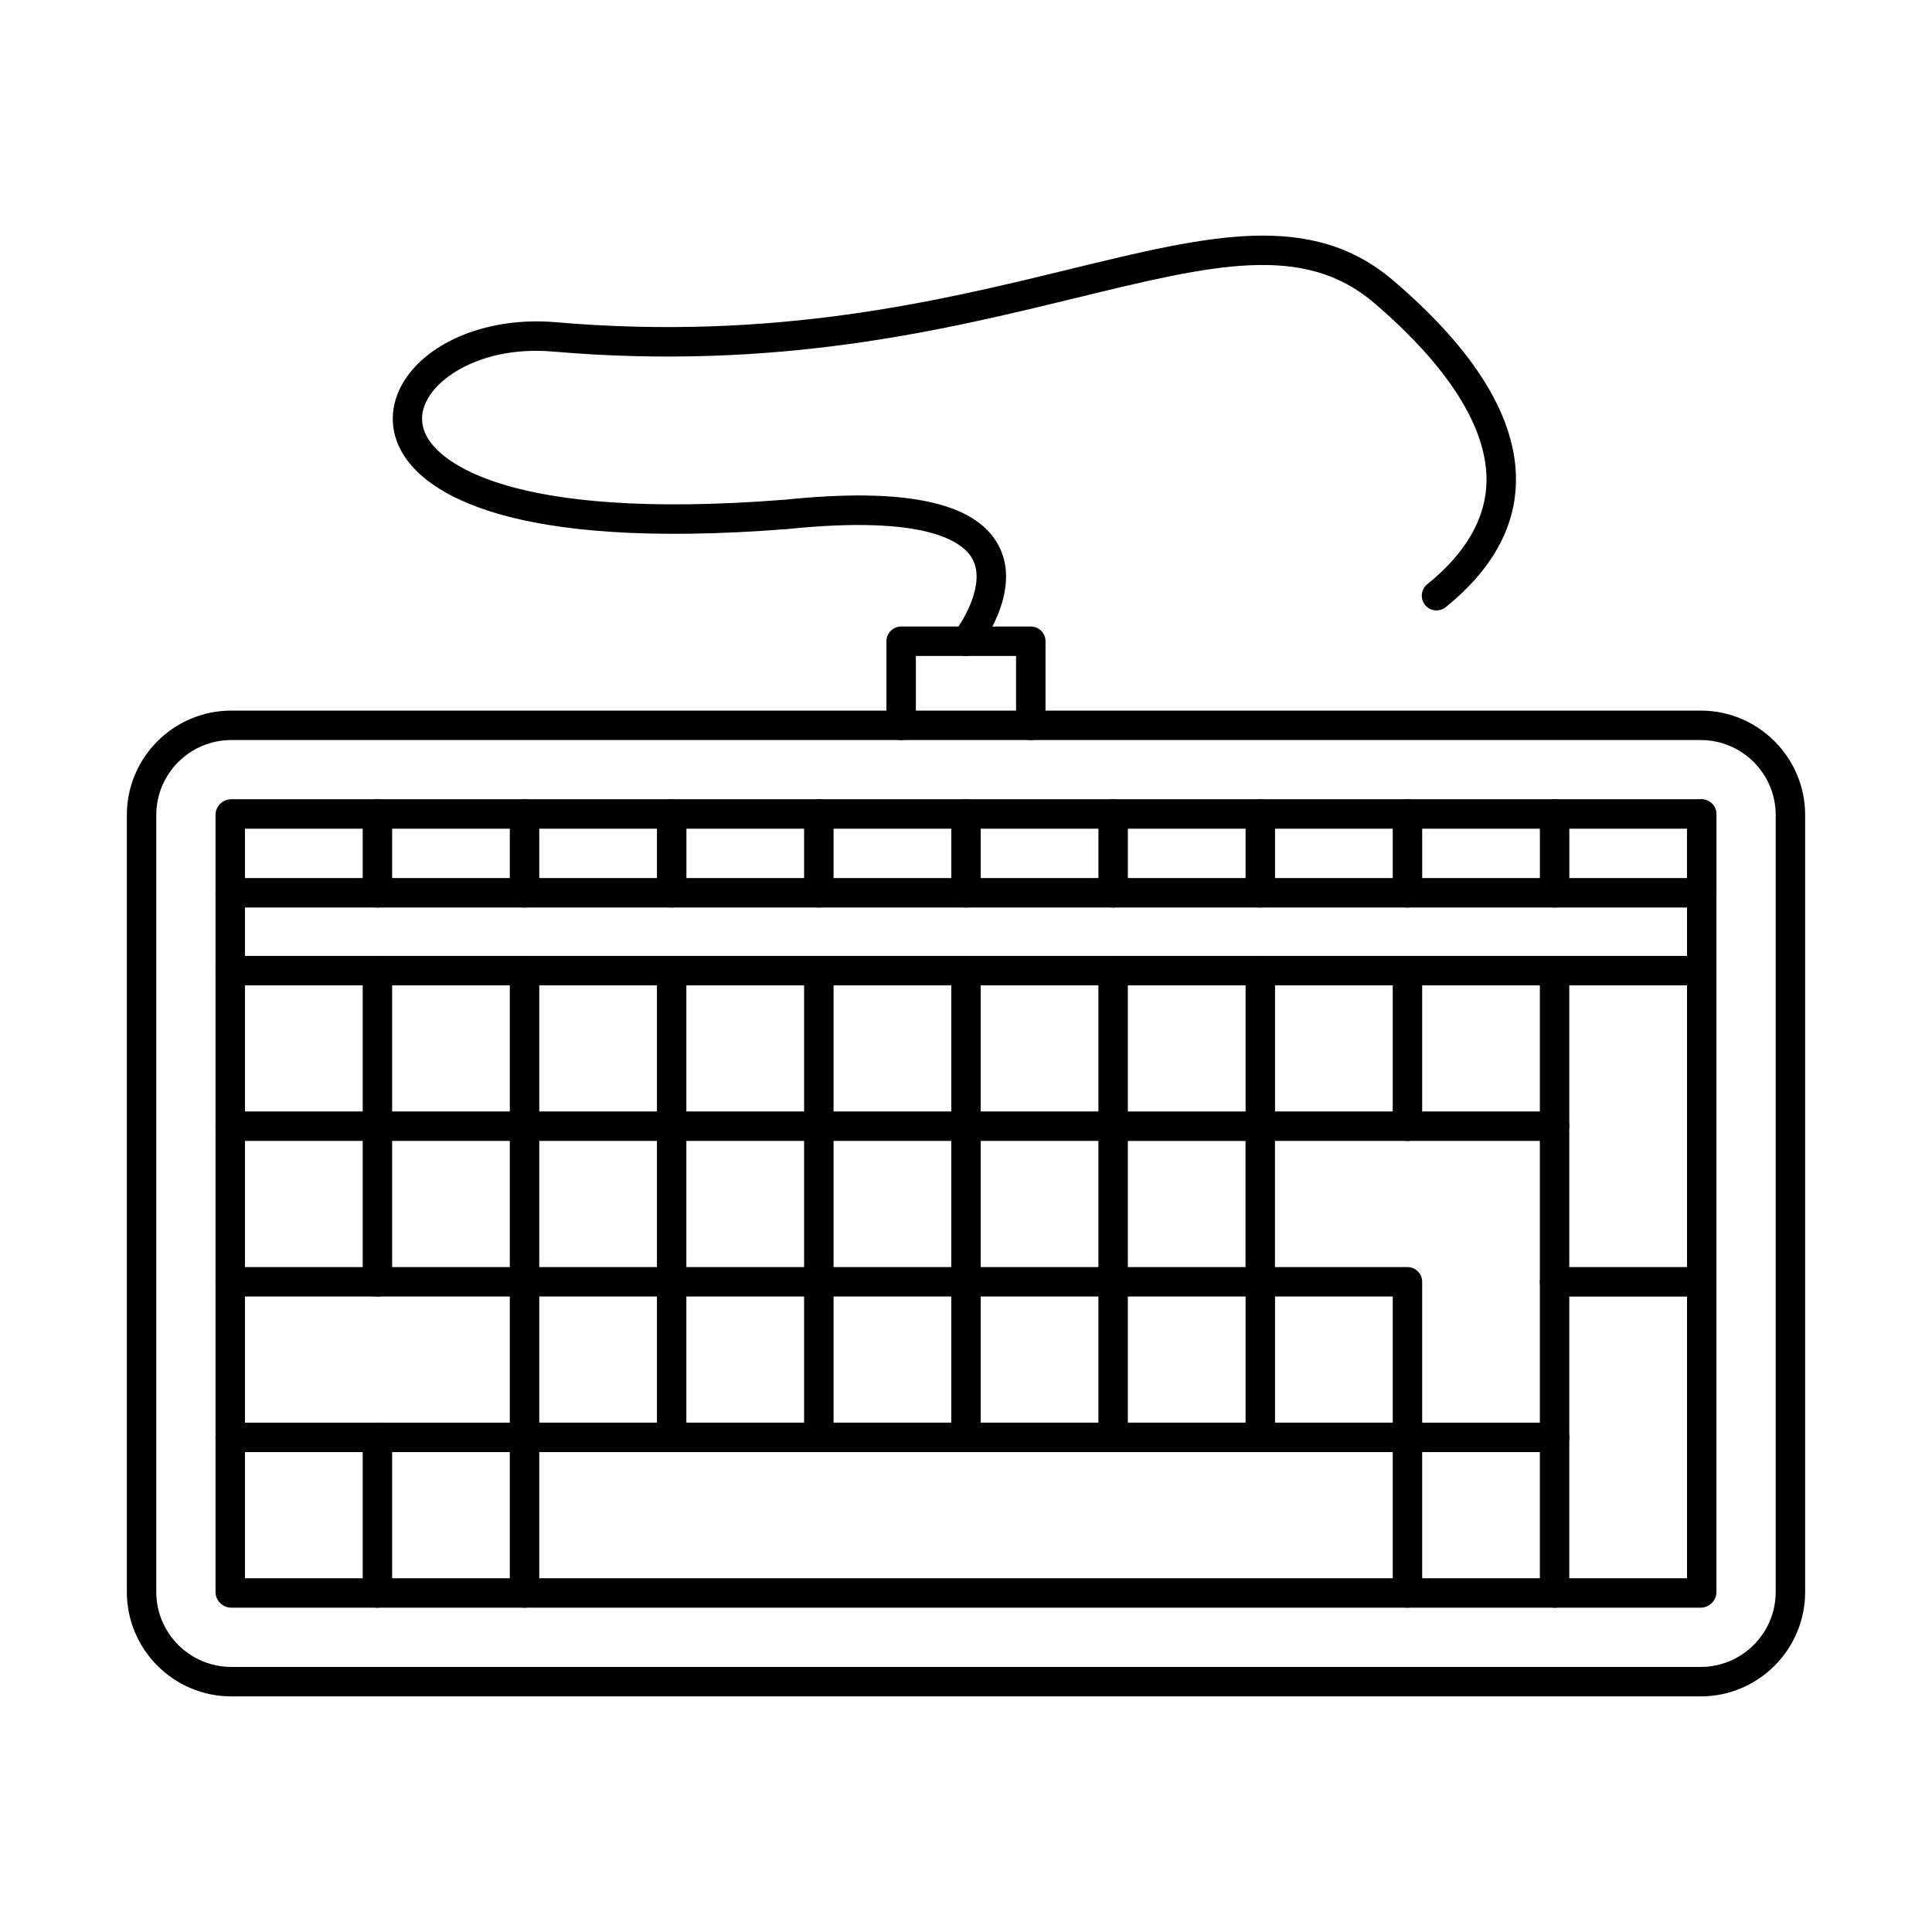
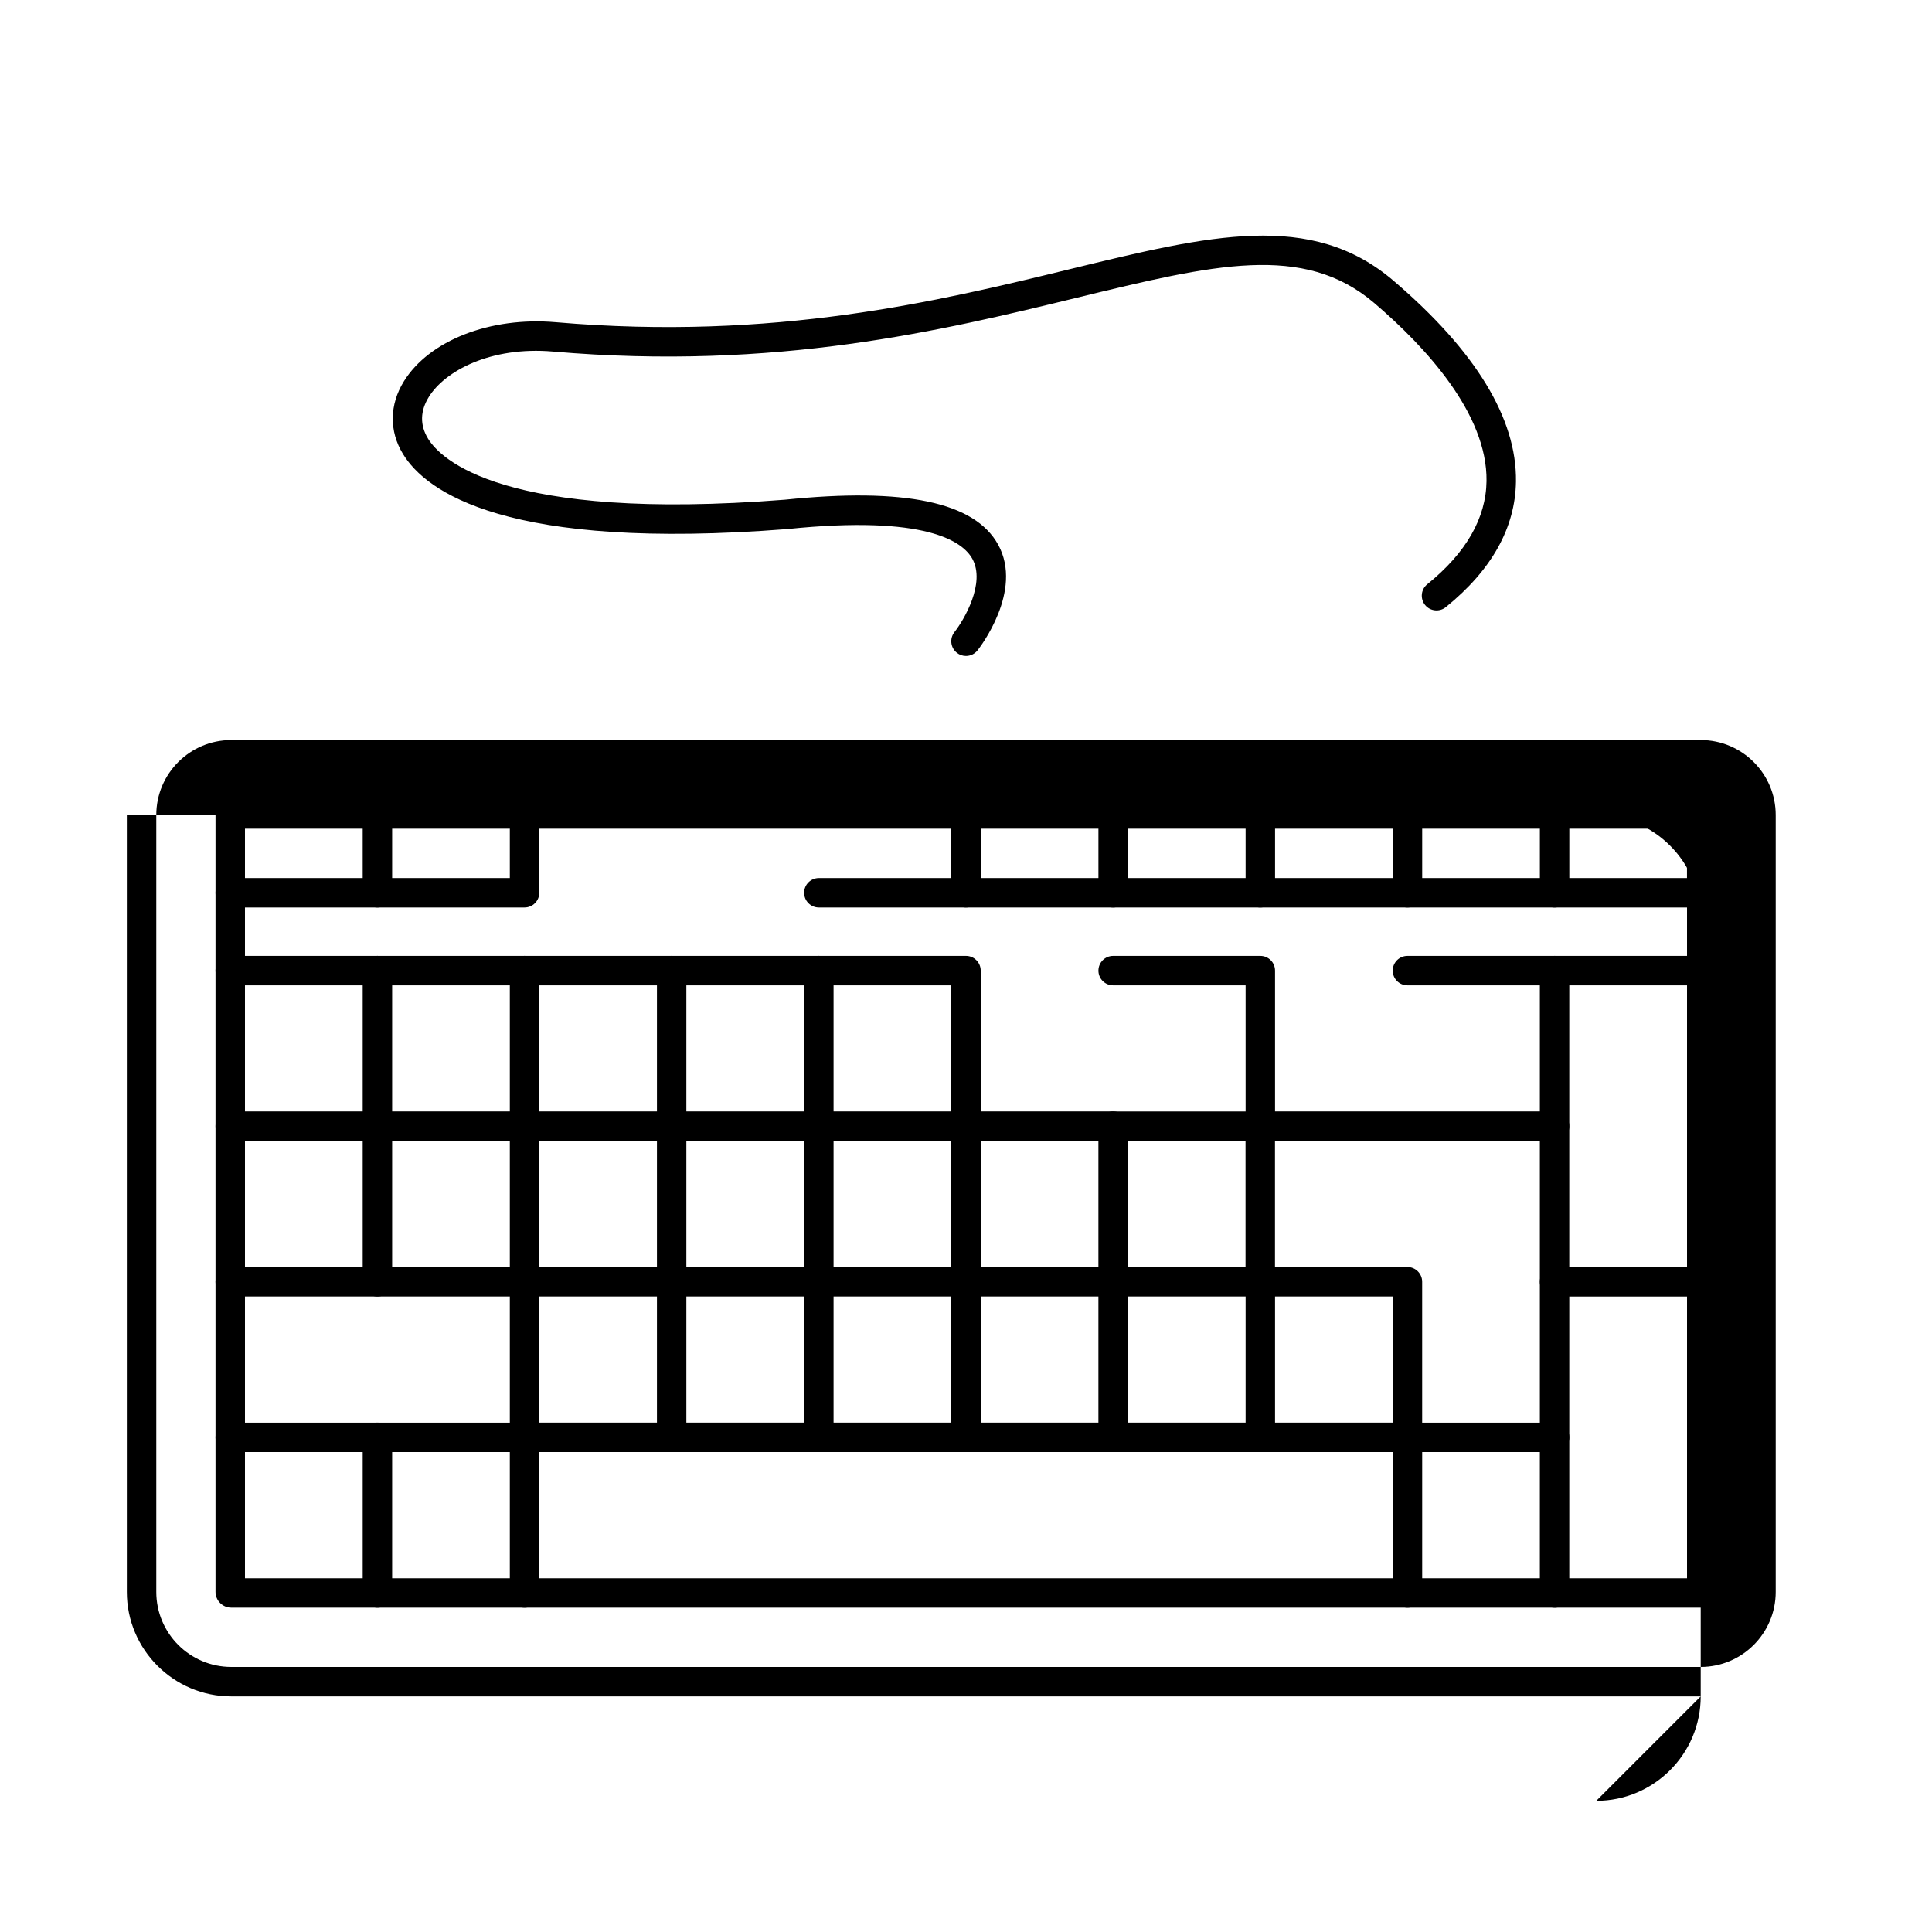
<svg xmlns="http://www.w3.org/2000/svg" fill="#000000" width="800px" height="800px" version="1.1" viewBox="144 144 512 512">
  <g fill-rule="evenodd">
-     <path d="m205.29 340.12c-10.961 0-19.871 8.91-19.871 19.871v205.89c0 10.961 8.91 19.871 19.871 19.871h389.42c10.953 0 19.871-8.91 19.871-19.871v-205.89c0-10.961-8.922-19.871-19.871-19.871zm389.42 253.44h-389.42c-15.262 0-27.676-12.414-27.676-27.676v-205.89c0-15.258 12.414-27.676 27.676-27.676h389.42c15.262 0 27.672 12.414 27.672 27.676v205.89c0 15.258-12.414 27.676-27.676 27.676z" />
+     <path d="m205.29 340.12c-10.961 0-19.871 8.91-19.871 19.871v205.89c0 10.961 8.91 19.871 19.871 19.871h389.42c10.953 0 19.871-8.91 19.871-19.871v-205.89c0-10.961-8.922-19.871-19.871-19.871zm389.42 253.44h-389.42c-15.262 0-27.676-12.414-27.676-27.676v-205.89h389.42c15.262 0 27.672 12.414 27.672 27.676v205.89c0 15.258-12.414 27.676-27.676 27.676z" />
    <path d="m594.7 363.61h0.012zm-385.78 198.64h382.16v-198.64h-382.16zm385.78 7.801h-389.4c-2.305 0-4.188-1.879-4.188-4.184v-205.88c0-2.305 1.879-4.176 4.184-4.176h389.4c2.305 0 4.176 1.871 4.176 4.176v205.88c0 2.305-1.871 4.188-4.176 4.188z" />
    <path d="m244.02 384.5h-39.004c-2.152 0-3.902-1.738-3.902-3.902 0-2.152 1.746-3.902 3.902-3.902h35.102v-16.988c0-2.152 1.746-3.891 3.902-3.891 2.152 0 3.902 1.738 3.902 3.891v20.887c0 2.164-1.746 3.902-3.902 3.902z" />
    <path d="m244.02 446.36c-2.156 0-3.902-1.746-3.902-3.902v-37.328h-35.102c-2.152 0-3.902-1.746-3.902-3.902 0-2.152 1.746-3.902 3.902-3.902h39.004c2.152 0 3.902 1.746 3.902 3.902v41.227c0 2.152-1.746 3.902-3.902 3.902z" />
    <path d="m283.01 528.82c-2.152 0-3.902-1.746-3.902-3.902v-37.328h-74.094c-2.152 0-3.902-1.746-3.902-3.902 0-2.152 1.746-3.902 3.902-3.902h77.996c2.156 0 3.902 1.746 3.902 3.902v41.227c0 2.152-1.75 3.902-3.902 3.902z" />
    <path d="m244.02 570.06c-2.156 0-3.902-1.746-3.902-3.902v-37.336h-35.102c-2.152 0-3.902-1.746-3.902-3.902 0-2.152 1.746-3.902 3.902-3.902h39.004c2.152 0 3.902 1.746 3.902 3.902v41.238c0 2.152-1.746 3.902-3.902 3.902z" />
    <path d="m283.01 570.06c-2.152 0-3.902-1.746-3.902-3.902v-37.336h-35.09c-2.156 0-3.902-1.746-3.902-3.902 0-2.152 1.746-3.902 3.902-3.902h38.992c2.156 0 3.902 1.746 3.902 3.902v41.238c0 2.152-1.75 3.902-3.902 3.902z" />
    <path d="m555.98 487.59c-2.152 0-3.902-1.746-3.902-3.902v-37.336h-70.195v37.336c0 2.152-1.738 3.902-3.902 3.902-2.152 0-3.902-1.746-3.902-3.902v-41.238c0-2.156 1.746-3.902 3.898-3.902h77.996c2.156 0 3.902 1.746 3.902 3.902v41.238c0 2.152-1.746 3.902-3.902 3.902z" />
    <path d="m516.99 528.82h-233.98c-2.152 0-3.902-1.746-3.902-3.902 0-2.152 1.746-3.902 3.902-3.902h233.98c2.152 0 3.898 1.746 3.898 3.902 0 2.152-1.746 3.902-3.898 3.902z" />
    <path d="m516.99 570.06c-2.156 0-3.902-1.746-3.902-3.902v-41.238c0-2.152 1.746-3.902 3.902-3.902h38.992c2.156 0 3.902 1.746 3.902 3.902 0 2.152-1.746 3.902-3.902 3.902h-35.09v37.336c0 2.152-1.746 3.902-3.902 3.902z" />
    <path d="m555.98 446.36c-2.152 0-3.902-1.746-3.902-3.902v-41.227c0-2.152 1.746-3.902 3.902-3.902h38.992c2.152 0 3.898 1.746 3.898 3.902 0 2.152-1.746 3.902-3.902 3.902h-35.09v37.328c0 2.152-1.746 3.902-3.902 3.902z" />
    <path d="m555.98 570.06c-2.152 0-3.902-1.746-3.902-3.902v-82.465c0-2.152 1.746-3.898 3.902-3.898h38.992c2.152 0 3.898 1.746 3.898 3.902 0 2.152-1.746 3.902-3.902 3.902h-35.09v78.566c0 2.152-1.746 3.902-3.902 3.902z" />
-     <path d="m417.17 340.12c-2.152 0-3.902-1.746-3.902-3.902v-18.379h-26.547v18.379c0 2.152-1.746 3.902-3.902 3.902-2.152 0-3.902-1.746-3.902-3.902v-22.281c0-2.164 1.746-3.902 3.902-3.902h34.352c2.156 0 3.902 1.738 3.902 3.902v22.281c0 2.152-1.746 3.902-3.902 3.902z" />
    <path d="m400 317.84c-0.855 0-1.707-0.273-2.418-0.844-1.688-1.332-1.98-3.781-0.648-5.477 2.531-3.223 8.301-12.996 4.746-19.426-2.519-4.574-12.23-11.672-48.961-7.894-74.582 5.863-95.875-9.945-101.93-19.895-3.688-6.035-3.598-13.047 0.242-19.242 6.734-10.871 22.891-17.16 40.191-15.676 57.992 5.008 101.45-5.566 136.36-14.07 37.094-9.031 63.906-15.555 85.695 3.066 21.773 18.602 32.695 36.504 32.469 53.207-0.172 12.262-6.43 23.469-18.602 33.312-1.676 1.352-4.137 1.086-5.488-0.578-1.352-1.676-1.098-4.137 0.578-5.484 10.293-8.32 15.574-17.527 15.707-27.352 0.234-17.781-16.043-35.469-29.738-47.172-18.754-16.031-42.641-10.219-78.789-1.422-35.465 8.637-79.609 19.387-138.87 14.273-16.59-1.434-28.68 5.223-32.887 12.008-2.336 3.758-2.406 7.477-0.223 11.074 3.223 5.281 19.566 22.078 94.578 16.176 31.781-3.269 50.301 0.621 56.508 11.918 6.758 12.293-4.957 27.371-5.465 28.012-0.773 0.977-1.91 1.484-3.059 1.484z" />
    <path d="m283.01 446.36c-2.152 0-3.902-1.746-3.902-3.902v-37.328h-35.09c-2.156 0-3.902-1.746-3.902-3.902 0-2.152 1.746-3.902 3.902-3.902h38.992c2.156 0 3.902 1.746 3.902 3.902v41.227c0 2.152-1.75 3.902-3.902 3.902z" />
    <path d="m322 446.36c-2.156 0-3.902-1.746-3.902-3.902v-37.328h-35.094c-2.152 0-3.902-1.746-3.902-3.902 0-2.152 1.746-3.902 3.902-3.902h38.992c2.152 0 3.898 1.746 3.898 3.902v41.227c0 2.152-1.746 3.902-3.902 3.902z" />
    <path d="m361 446.36c-2.152 0-3.902-1.746-3.902-3.902v-37.328h-35.102c-2.156 0-3.902-1.746-3.902-3.902 0-2.152 1.746-3.902 3.902-3.902h39.004c2.156 0 3.902 1.746 3.902 3.902v41.227c0 2.152-1.75 3.902-3.902 3.902z" />
    <path d="m400 446.36c-2.156 0-3.902-1.746-3.902-3.902v-37.328h-35.094c-2.152 0-3.902-1.746-3.902-3.902 0-2.152 1.746-3.902 3.902-3.902h38.992c2.152 0 3.902 1.746 3.902 3.902v41.227c0 2.152-1.746 3.902-3.902 3.902z" />
-     <path d="m438.99 446.36c-2.152 0-3.902-1.746-3.902-3.902v-37.328h-35.09c-2.156 0-3.902-1.746-3.902-3.902 0-2.152 1.746-3.902 3.902-3.902h38.992c2.156 0 3.902 1.746 3.902 3.902v41.227c0 2.152-1.75 3.902-3.902 3.902z" />
    <path d="m478 446.36c-2.164 0-3.902-1.746-3.902-3.902v-37.328h-35.102c-2.152 0-3.902-1.746-3.902-3.902 0-2.152 1.746-3.902 3.902-3.902h39.004c2.152 0 3.898 1.746 3.898 3.902v41.227c0 2.152-1.746 3.902-3.902 3.902z" />
-     <path d="m516.99 446.36c-2.156 0-3.902-1.746-3.902-3.902v-37.328h-35.09c-2.164 0-3.902-1.746-3.902-3.902 0-2.152 1.738-3.902 3.902-3.902h38.992c2.152 0 3.898 1.746 3.898 3.902v41.227c0 2.152-1.746 3.902-3.902 3.902z" />
    <path d="m555.98 405.13h-38.992c-2.156 0-3.902-1.746-3.902-3.902 0-2.152 1.746-3.902 3.902-3.902h38.992c2.156 0 3.902 1.746 3.902 3.902 0 2.152-1.746 3.902-3.902 3.902z" />
    <path d="m244.02 487.59c-2.156 0-3.902-1.746-3.902-3.902v-37.336h-35.102c-2.152 0-3.902-1.746-3.902-3.902s1.746-3.902 3.902-3.902h39.004c2.152 0 3.902 1.746 3.902 3.902v41.238c0 2.152-1.746 3.902-3.902 3.902z" />
    <path d="m283.01 487.59c-2.152 0-3.902-1.746-3.902-3.902v-37.336h-35.09c-2.156 0-3.902-1.746-3.902-3.902s1.746-3.902 3.902-3.902h38.992c2.156 0 3.902 1.746 3.902 3.902v41.238c0 2.152-1.75 3.902-3.902 3.902z" />
    <path d="m322 487.59c-2.156 0-3.902-1.746-3.902-3.902v-37.336h-35.094c-2.152 0-3.902-1.746-3.902-3.902s1.746-3.902 3.902-3.902h38.992c2.152 0 3.898 1.746 3.898 3.902v41.238c0 2.152-1.746 3.902-3.902 3.902z" />
    <path d="m361 487.59c-2.152 0-3.902-1.746-3.902-3.902v-37.336h-35.102c-2.156 0-3.902-1.746-3.902-3.902s1.746-3.902 3.902-3.902h39.004c2.156 0 3.902 1.746 3.902 3.902v41.238c0 2.152-1.75 3.902-3.902 3.902z" />
    <path d="m400 487.59c-2.156 0-3.902-1.746-3.902-3.902v-37.336h-35.094c-2.152 0-3.902-1.746-3.902-3.902s1.746-3.902 3.902-3.902h38.992c2.152 0 3.902 1.746 3.902 3.902v41.238c0 2.152-1.746 3.902-3.902 3.902z" />
    <path d="m438.99 487.59c-2.152 0-3.902-1.746-3.902-3.902v-37.336h-35.09c-2.156 0-3.902-1.746-3.902-3.902s1.746-3.902 3.902-3.902h38.992c2.156 0 3.902 1.746 3.902 3.902v41.238c0 2.152-1.75 3.902-3.902 3.902z" />
    <path d="m478 446.36h-39.004c-2.152 0-3.902-1.746-3.902-3.902s1.746-3.902 3.902-3.902h39.004c2.152 0 3.898 1.746 3.898 3.902 0 2.152-1.746 3.902-3.898 3.902z" />
    <path d="m322 528.82c-2.156 0-3.902-1.746-3.902-3.902v-37.328h-35.094c-2.152 0-3.902-1.746-3.902-3.902 0-2.152 1.746-3.902 3.902-3.902h38.992c2.152 0 3.898 1.746 3.898 3.902v41.227c0 2.152-1.746 3.902-3.902 3.902z" />
    <path d="m361 528.82c-2.152 0-3.902-1.746-3.902-3.902v-37.328h-35.102c-2.156 0-3.902-1.746-3.902-3.902 0-2.152 1.746-3.902 3.902-3.902h39.004c2.156 0 3.902 1.746 3.902 3.902v41.227c0 2.152-1.75 3.902-3.902 3.902z" />
    <path d="m400 528.82c-2.156 0-3.902-1.746-3.902-3.902v-37.328h-35.094c-2.152 0-3.902-1.746-3.902-3.902 0-2.152 1.746-3.902 3.902-3.902h38.992c2.152 0 3.902 1.746 3.902 3.902v41.227c0 2.152-1.746 3.902-3.902 3.902z" />
    <path d="m438.99 528.82c-2.152 0-3.902-1.746-3.902-3.902v-37.328h-35.09c-2.156 0-3.902-1.746-3.902-3.902 0-2.152 1.746-3.902 3.902-3.902h38.992c2.156 0 3.902 1.746 3.902 3.902v41.227c0 2.152-1.75 3.902-3.902 3.902z" />
    <path d="m478 528.82c-2.164 0-3.902-1.746-3.902-3.902v-37.328h-35.102c-2.152 0-3.902-1.746-3.902-3.902 0-2.152 1.746-3.902 3.902-3.902h39.004c2.152 0 3.898 1.746 3.898 3.902v41.227c0 2.152-1.746 3.902-3.902 3.902z" />
    <path d="m516.99 528.82c-2.156 0-3.902-1.746-3.902-3.902v-37.328h-35.09c-2.164 0-3.902-1.746-3.902-3.902 0-2.152 1.738-3.902 3.902-3.902h38.992c2.152 0 3.898 1.746 3.898 3.902v41.227c0 2.152-1.746 3.902-3.902 3.902z" />
    <path d="m283.01 384.5h-38.992c-2.156 0-3.902-1.738-3.902-3.902 0-2.152 1.746-3.902 3.902-3.902h35.09v-16.988c0-2.152 1.746-3.891 3.902-3.891s3.902 1.738 3.902 3.891v20.887c0 2.164-1.75 3.902-3.902 3.902z" />
-     <path d="m322 384.5h-38.992c-2.152 0-3.902-1.738-3.902-3.902 0-2.152 1.746-3.902 3.902-3.902h35.094v-16.988c0-2.152 1.746-3.891 3.902-3.891 2.152 0 3.902 1.738 3.902 3.891v20.887c0 2.164-1.746 3.902-3.902 3.902z" />
-     <path d="m361 384.5h-39.004c-2.156 0-3.902-1.738-3.902-3.902 0-2.152 1.746-3.902 3.902-3.902h35.102v-16.988c0-2.152 1.746-3.891 3.902-3.891s3.902 1.738 3.902 3.891v20.887c0 2.164-1.75 3.902-3.902 3.902z" />
    <path d="m400 384.5h-38.992c-2.152 0-3.902-1.738-3.902-3.902 0-2.152 1.746-3.902 3.902-3.902h35.094v-16.988c0-2.152 1.746-3.891 3.898-3.891s3.902 1.738 3.902 3.891v20.887c0 2.164-1.746 3.902-3.902 3.902z" />
    <path d="m438.99 384.5h-38.992c-2.156 0-3.902-1.738-3.902-3.902 0-2.152 1.746-3.902 3.902-3.902h35.094v-16.988c0-2.152 1.746-3.891 3.902-3.891s3.902 1.738 3.902 3.891v20.887c0 2.164-1.75 3.902-3.902 3.902z" />
    <path d="m478 384.5h-39.004c-2.152 0-3.902-1.738-3.902-3.902 0-2.152 1.746-3.902 3.902-3.902h35.102v-16.988c0-2.152 1.738-3.891 3.902-3.891 2.152 0 3.902 1.738 3.902 3.891v20.887c0 2.164-1.746 3.902-3.902 3.902z" />
    <path d="m516.99 384.5h-38.992c-2.164 0-3.902-1.738-3.902-3.902 0-2.152 1.738-3.902 3.902-3.902h35.09v-16.988c0-2.152 1.746-3.891 3.902-3.891s3.902 1.738 3.902 3.891v20.887c0 2.164-1.746 3.902-3.902 3.902z" />
    <path d="m555.98 384.5h-38.992c-2.156 0-3.902-1.738-3.902-3.902 0-2.152 1.746-3.902 3.902-3.902h35.094v-16.988c0-2.152 1.746-3.891 3.902-3.891s3.902 1.738 3.902 3.891v20.887c0 2.164-1.746 3.902-3.902 3.902z" />
    <path d="m594.97 384.5h-38.992c-2.152 0-3.902-1.738-3.902-3.902 0-2.152 1.746-3.902 3.902-3.902h35.09v-16.988c0-2.152 1.746-3.891 3.902-3.891 2.152 0 3.902 1.738 3.902 3.891v20.887c0 2.164-1.746 3.902-3.902 3.902z" />
  </g>
</svg>